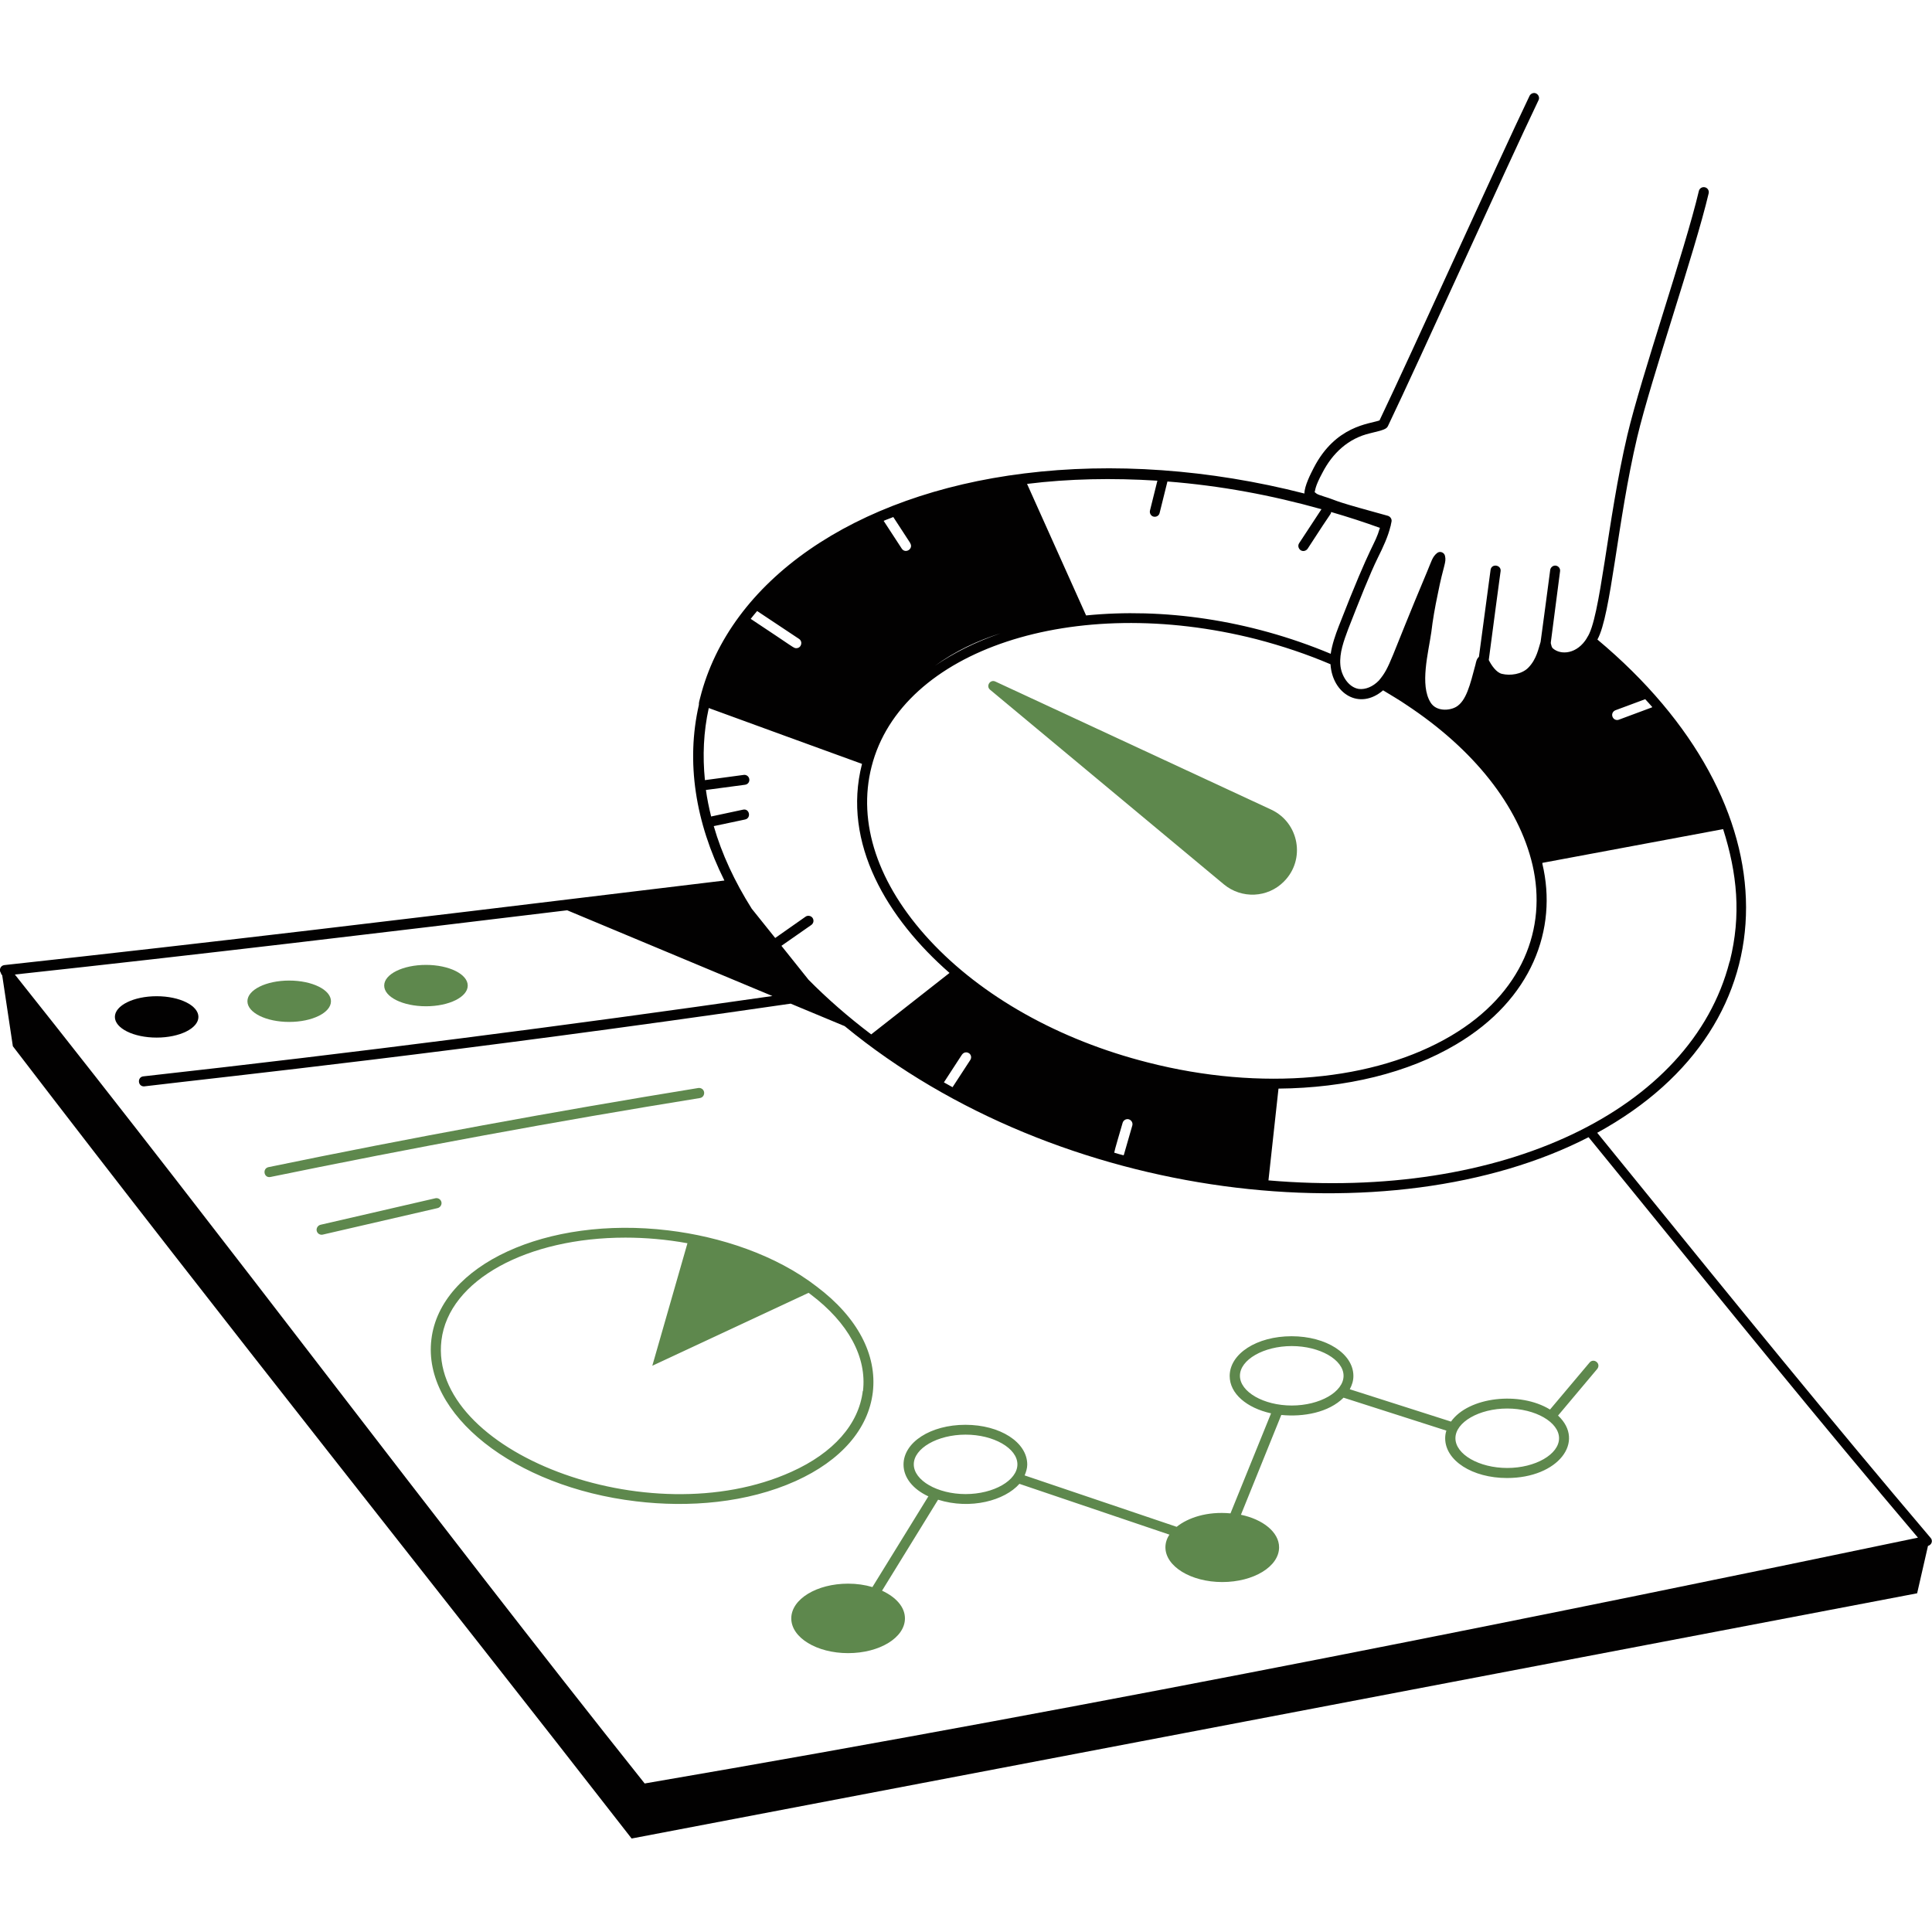
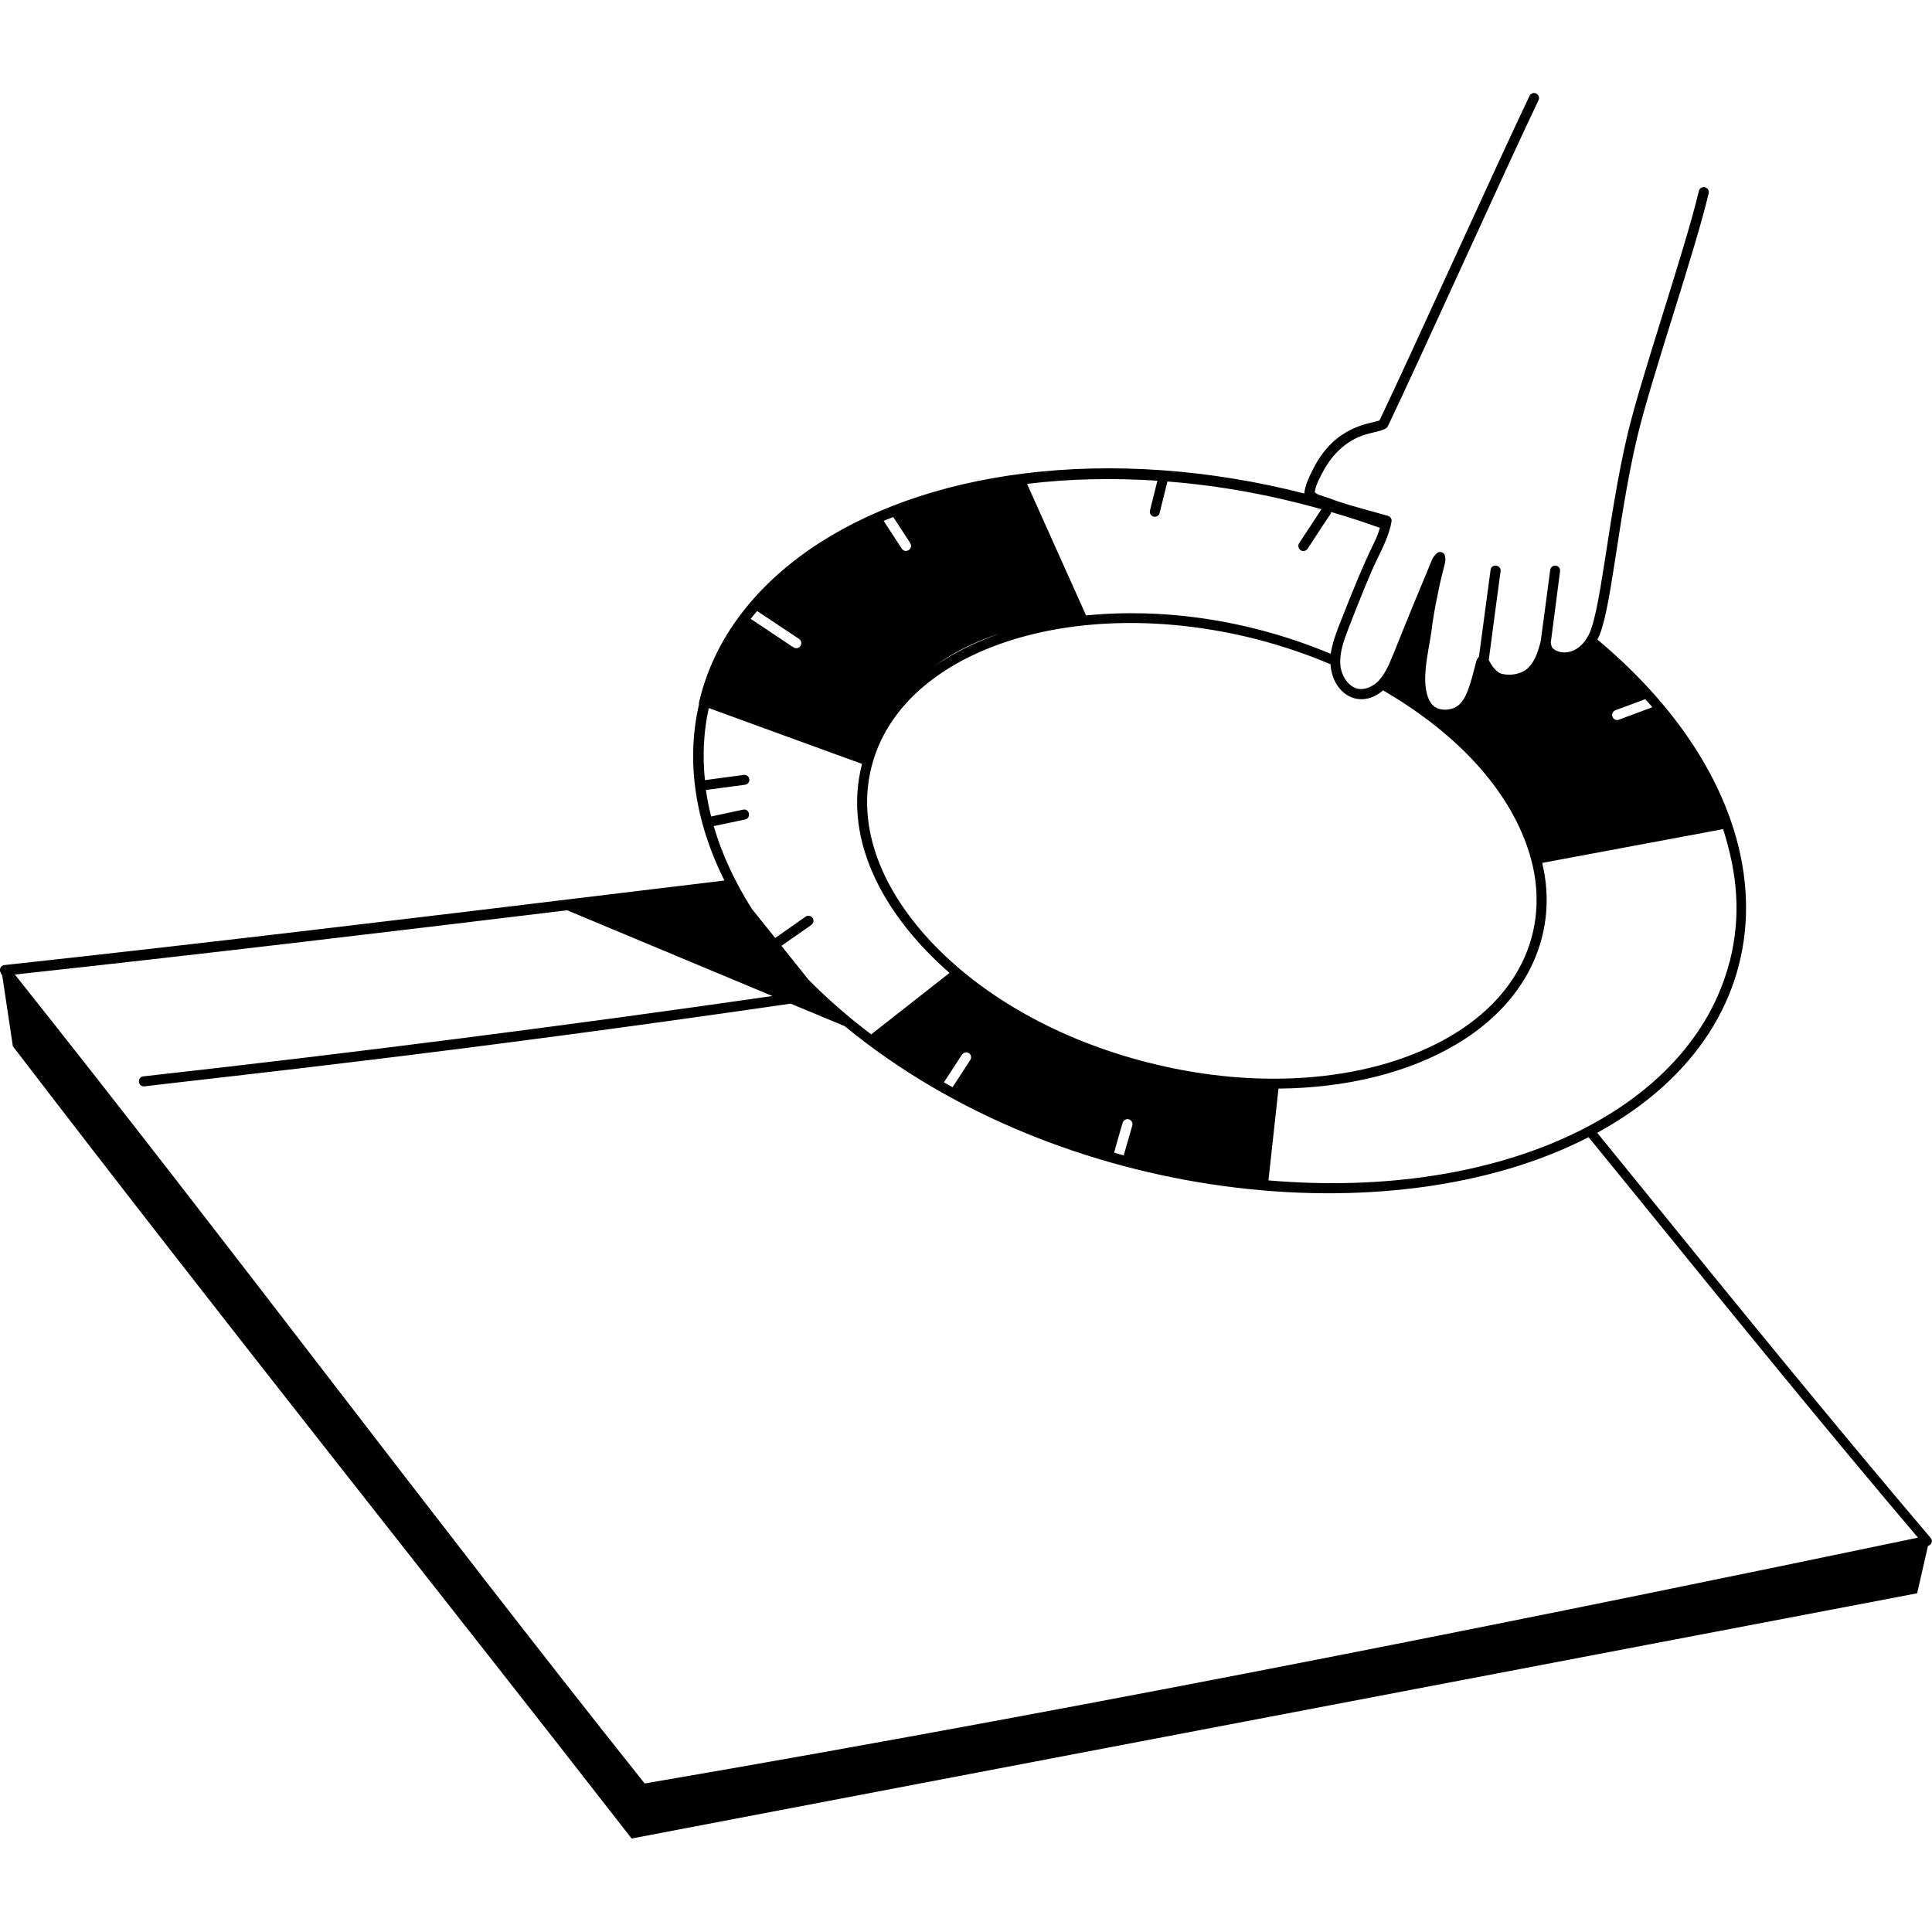
<svg xmlns="http://www.w3.org/2000/svg" id="SvgjsSvg1006" width="288" height="288" version="1.1">
  <defs id="SvgjsDefs1007" />
  <g id="SvgjsG1008">
    <svg viewBox="0 0 96.2 86.87" width="288" height="288">
      <path fill="#020101" d="m.05,43.82s.04.05.06.08l.53,3.53c10.83,14.14,20.71,26.47,30.81,39.45l64.01-12.21.54-2.36c.08-.02.15-.08.18-.16.03-.08.01-.18-.05-.24-4.95-5.83-9.84-11.84-14.56-17.66l-2.04-2.51c9.92-5.43,9.84-16.34.01-24.56.68-1.22.99-5.88,1.98-10.07.7-2.95,2.86-9.18,3.56-12.15.03-.13-.05-.27-.19-.3-.13-.03-.27.05-.3.19-.7,2.96-2.86,9.19-3.56,12.15-1,4.25-1.34,9.17-2.01,10.09,0,0,0,0,0,.01,0,0,0,0,0,0-.48.8-1.3.88-1.71.51-.04-.04-.07-.14-.09-.24v-.05s.46-3.54.46-3.54c.02-.14-.08-.26-.21-.28-.13-.02-.26.08-.28.21-.01.1-.49,3.69-.48,3.59-.1.3-.19.86-.62,1.29-.32.32-.89.4-1.3.3-.28-.06-.53-.43-.66-.69.1-.78.62-4.67.59-4.42.04-.32-.45-.4-.5-.07l-.58,4.33c-.12.11-.14.25-.17.38-.27,1.02-.46,1.81-.96,2.11-.34.2-1,.24-1.28-.22-.54-.87-.11-2.46.04-3.5.07-.6.18-1.23.32-1.89.29-1.48.44-1.56.36-1.91-.04-.17-.25-.25-.39-.14-.24.19-.28.41-.5.93-1.88,4.46-1.82,4.73-2.4,5.42h0c-.3.31-.67.46-1,.42-.52-.08-.88-.67-.92-1.2-.05-.59.17-1.19.39-1.78.56-1.43,1.08-2.75,1.48-3.56.26-.52.51-1.06.63-1.57,0,0,0,0,.01-.01,0,0,0-.02,0-.03.01-.06.03-.13.04-.19.02-.12-.06-.24-.18-.28-.24-.07-.48-.13-.72-.2-2.19-.6-1.8-.56-2.43-.75-.49-.15-.4-.17-.5-.23.04-.1,0-.25.39-.97.5-.97,1.29-1.71,2.37-1.96.67-.16.82-.21.89-.36,1.6-3.34,5.89-12.87,7.5-16.23.06-.12,0-.27-.12-.33-.12-.06-.27,0-.33.12-1.59,3.32-5.84,12.75-7.47,16.16-.5.18-2.19.25-3.28,2.37-.15.29-.46.9-.46,1.27-4.72-1.21-9.55-1.55-13.95-1-8.48,1.05-14.67,5.34-16.14,11.18-.03.11-.07.25-.06.34-.65,2.84-.18,5.85,1.27,8.75l-5.22.63c-9.99,1.21-20.33,2.46-30.63,3.58-.2.02-.29.25-.17.4Zm86.07-.6c-1.9,7.41-11.34,11.89-22.96,10.89,0,0,0,0,0,0l.5-4.57c3.36-.03,6.46-.78,8.86-2.21,3.76-2.23,5.05-5.74,4.28-8.98,0,0,0-.03,0-.05l9-1.68c.7,2.21.91,4.28.33,6.59Zm-37.88,4.55c.12.08.15.23.07.35l-.88,1.35c-.15-.08-.29-.16-.43-.24.45-.69.96-1.48.9-1.38.08-.12.23-.15.35-.07Zm7.24,4.96c.02-.14.3-1.07.42-1.49.04-.13.18-.21.31-.17.13.04.21.18.17.31l-.42,1.46s-.01.01-.02.02c-.15-.04-.31-.08-.46-.13Zm26.79-22.19s0,.01-.02.02l-1.64.61c-.12.05-.27-.01-.32-.15-.05-.13.02-.27.15-.32l1.48-.55c.12.13.24.26.35.39Zm-13.4-.83c.23.14.92.55,1.14.71,3.37,2.22,5.61,5.04,6.3,7.99.73,3.15-.5,6.39-4.04,8.49-3.83,2.27-9.48,2.78-15.11,1.34-4.42-1.12-8.28-3.29-10.88-6.1-2.57-2.78-3.6-5.84-2.88-8.64,1.48-5.81,10.07-8.65,19.15-6.34,1.31.34,2.55.76,3.7,1.25.09,1.46,1.44,2.32,2.63,1.29Zm-29.22-2.1c-.14,0-.06,0-2.27-1.46.1-.13.21-.26.32-.39l2.09,1.39c.2.14.11.46-.14.46Zm5.67-5.23c.18.28-.24.55-.42.27l-.9-1.38c.15-.07.32-.12.48-.19l.84,1.29Zm4.5,4.49c-1.22.42-2.31.96-3.27,1.62.99-.72,2.1-1.25,3.27-1.62Zm7.81-7.6l-.37,1.49c-.03.13.05.27.18.3.14.03.27-.05.3-.18l.39-1.57c2.66.21,5.17.68,7.67,1.38l-1.11,1.69c-.08.12-.04.27.07.35.12.08.27.04.35-.07,1.38-2.14,1.12-1.64,1.17-1.83.86.25,1.66.51,2.43.79-.28.94-.35.53-2.05,4.9-.17.44-.33.9-.4,1.37-4.09-1.71-8.38-2.29-12.18-1.91l-2.94-6.55c2.09-.26,4.27-.3,6.48-.16Zm-22.34,11.32c1.14.42,6.5,2.37,7.63,2.78,0,0,0,0,0,.01-1.01,3.95,1.28,7.71,4.36,10.4l-3.9,3.06c-1.15-.87-2.19-1.78-3.12-2.72l-1.35-1.69,1.49-1.04c.11-.08.14-.23.06-.35-.08-.11-.24-.14-.35-.06-.1.07-1.61,1.13-1.51,1.06l-1.17-1.46c-.85-1.35-1.49-2.72-1.89-4.11l1.56-.33c.32-.07.22-.56-.1-.49l-1.59.34c-.11-.44-.2-.88-.26-1.32l1.95-.26c.14-.02.23-.14.21-.28s-.15-.23-.28-.21l-1.93.26c-.12-1.21-.07-2.4.19-3.58Zm-7.05,10.07l10.22,4.27c-10.13,1.46-20.9,2.84-31.32,4-.31.03-.29.5.03.5,4.26-.51,15.27-1.66,32.2-4.12l2.69,1.12c10.72,8.82,27.24,10.57,37.04,5.53l2.11,2.59c4.64,5.71,9.43,11.62,14.29,17.35-17.26,3.6-39.97,8.23-63.4,12.24-5.37-6.74-10.6-13.54-15.66-20.11-5.07-6.59-10.31-13.4-15.7-20.17,9.24-1,18.49-2.11,27.51-3.2Z" class="color1b2f41 svgShape" />
-       <ellipse cx="7.8" cy="45.97" fill="#020101" rx="2.08" ry="1.03" class="color1b2f41 svgShape" />
-       <path fill="#5e884d" d="m14.4,46.22c1.15,0,2.08-.46,2.08-1.03s-.93-1.03-2.08-1.03-2.08.46-2.08,1.03.93,1.03,2.08,1.03Zm6.81-.78c1.15,0,2.08-.46,2.08-1.03s-.93-1.03-2.08-1.03-2.08.46-2.08,1.03.93,1.03,2.08,1.03Zm12.07,11.16c-6.06-.73-11.36,1.71-11.8,5.43-.45,3.72,4.12,7.34,10.19,8.06,2.64.32,5.53.08,7.95-1.01,2.26-1.02,3.62-2.59,3.84-4.42.22-1.87-.77-3.74-2.79-5.26-2.04-1.58-4.8-2.49-7.39-2.8Zm9.68,8c-.2,1.65-1.46,3.08-3.55,4.02-7.12,3.22-18.09-1.03-17.43-6.54.36-3.02,4.29-5.12,9.16-5.12.99,0,2.06.09,3.09.28l-1.75,6.1,7.78-3.63s.08.05.11.08c1.88,1.42,2.8,3.13,2.6,4.81Zm20.34-28.95l-13.74-6.38c-.26-.12-.48.23-.26.41l11.64,9.69c.88.73,2.18.68,2.99-.14,1.09-1.09.76-2.93-.63-3.58Zm-17.06,34.17l-2.8,4.54c-.37-.11-.78-.17-1.21-.17-1.56,0-2.83.77-2.83,1.73s1.27,1.73,2.83,1.73,2.83-.77,2.83-1.73c0-.57-.45-1.06-1.14-1.38l2.79-4.53c1.62.51,3.32.04,4.05-.79l7.47,2.53c-.13.19-.2.41-.2.63,0,.95,1.27,1.73,2.83,1.73s2.83-.77,2.83-1.73c0-.75-.8-1.39-1.9-1.62l2.01-4.97c1.1.11,2.36-.12,3.1-.86l5.12,1.64c-.04.12-.06.25-.06.38,0,1.11,1.35,1.98,3.08,1.98,2.55,0,3.92-1.82,2.54-3.11l1.95-2.32c.09-.11.08-.26-.03-.35-.11-.09-.26-.08-.35.03l-1.97,2.34c-1.5-.92-4.05-.64-4.93.6l-5.04-1.61c.11-.21.18-.42.18-.66,0-1.11-1.35-1.98-3.08-1.98s-3.08.87-3.08,1.98c0,.88.85,1.59,2.06,1.86l-2.02,4.98c-1.17-.11-2.12.22-2.68.67l-7.57-2.56c.07-.17.13-.35.13-.54,0-1.11-1.35-1.98-3.08-1.98s-3.08.87-3.08,1.98c0,.66.48,1.23,1.23,1.58Zm28.81-4.35c1.4,0,2.58.68,2.58,1.48s-1.18,1.48-2.58,1.48-2.58-.68-2.58-1.48,1.18-1.48,2.58-1.48Zm-13.31-1.63c0-.8,1.18-1.48,2.58-1.48s2.58.68,2.58,1.48-1.18,1.48-2.58,1.48-2.58-.68-2.58-1.48Zm-13.66,2.93c1.4,0,2.58.68,2.58,1.48s-1.18,1.48-2.58,1.48-2.58-.68-2.58-1.48,1.18-1.48,2.58-1.48Zm-13.02-17.05c-.02-.14-.15-.23-.29-.21-7.13,1.16-14.33,2.48-21.4,3.94-.32.07-.23.56.1.49,7.06-1.45,14.25-2.78,21.38-3.93.14-.02.23-.15.21-.29Zm-13.08,5.47c-.03-.13-.16-.22-.3-.19l-5.72,1.32c-.13.03-.22.17-.19.3.03.14.17.22.3.19l5.72-1.32c.13-.03.22-.17.19-.3Z" class="colorffb608 svgShape" />
    </svg>
  </g>
</svg>